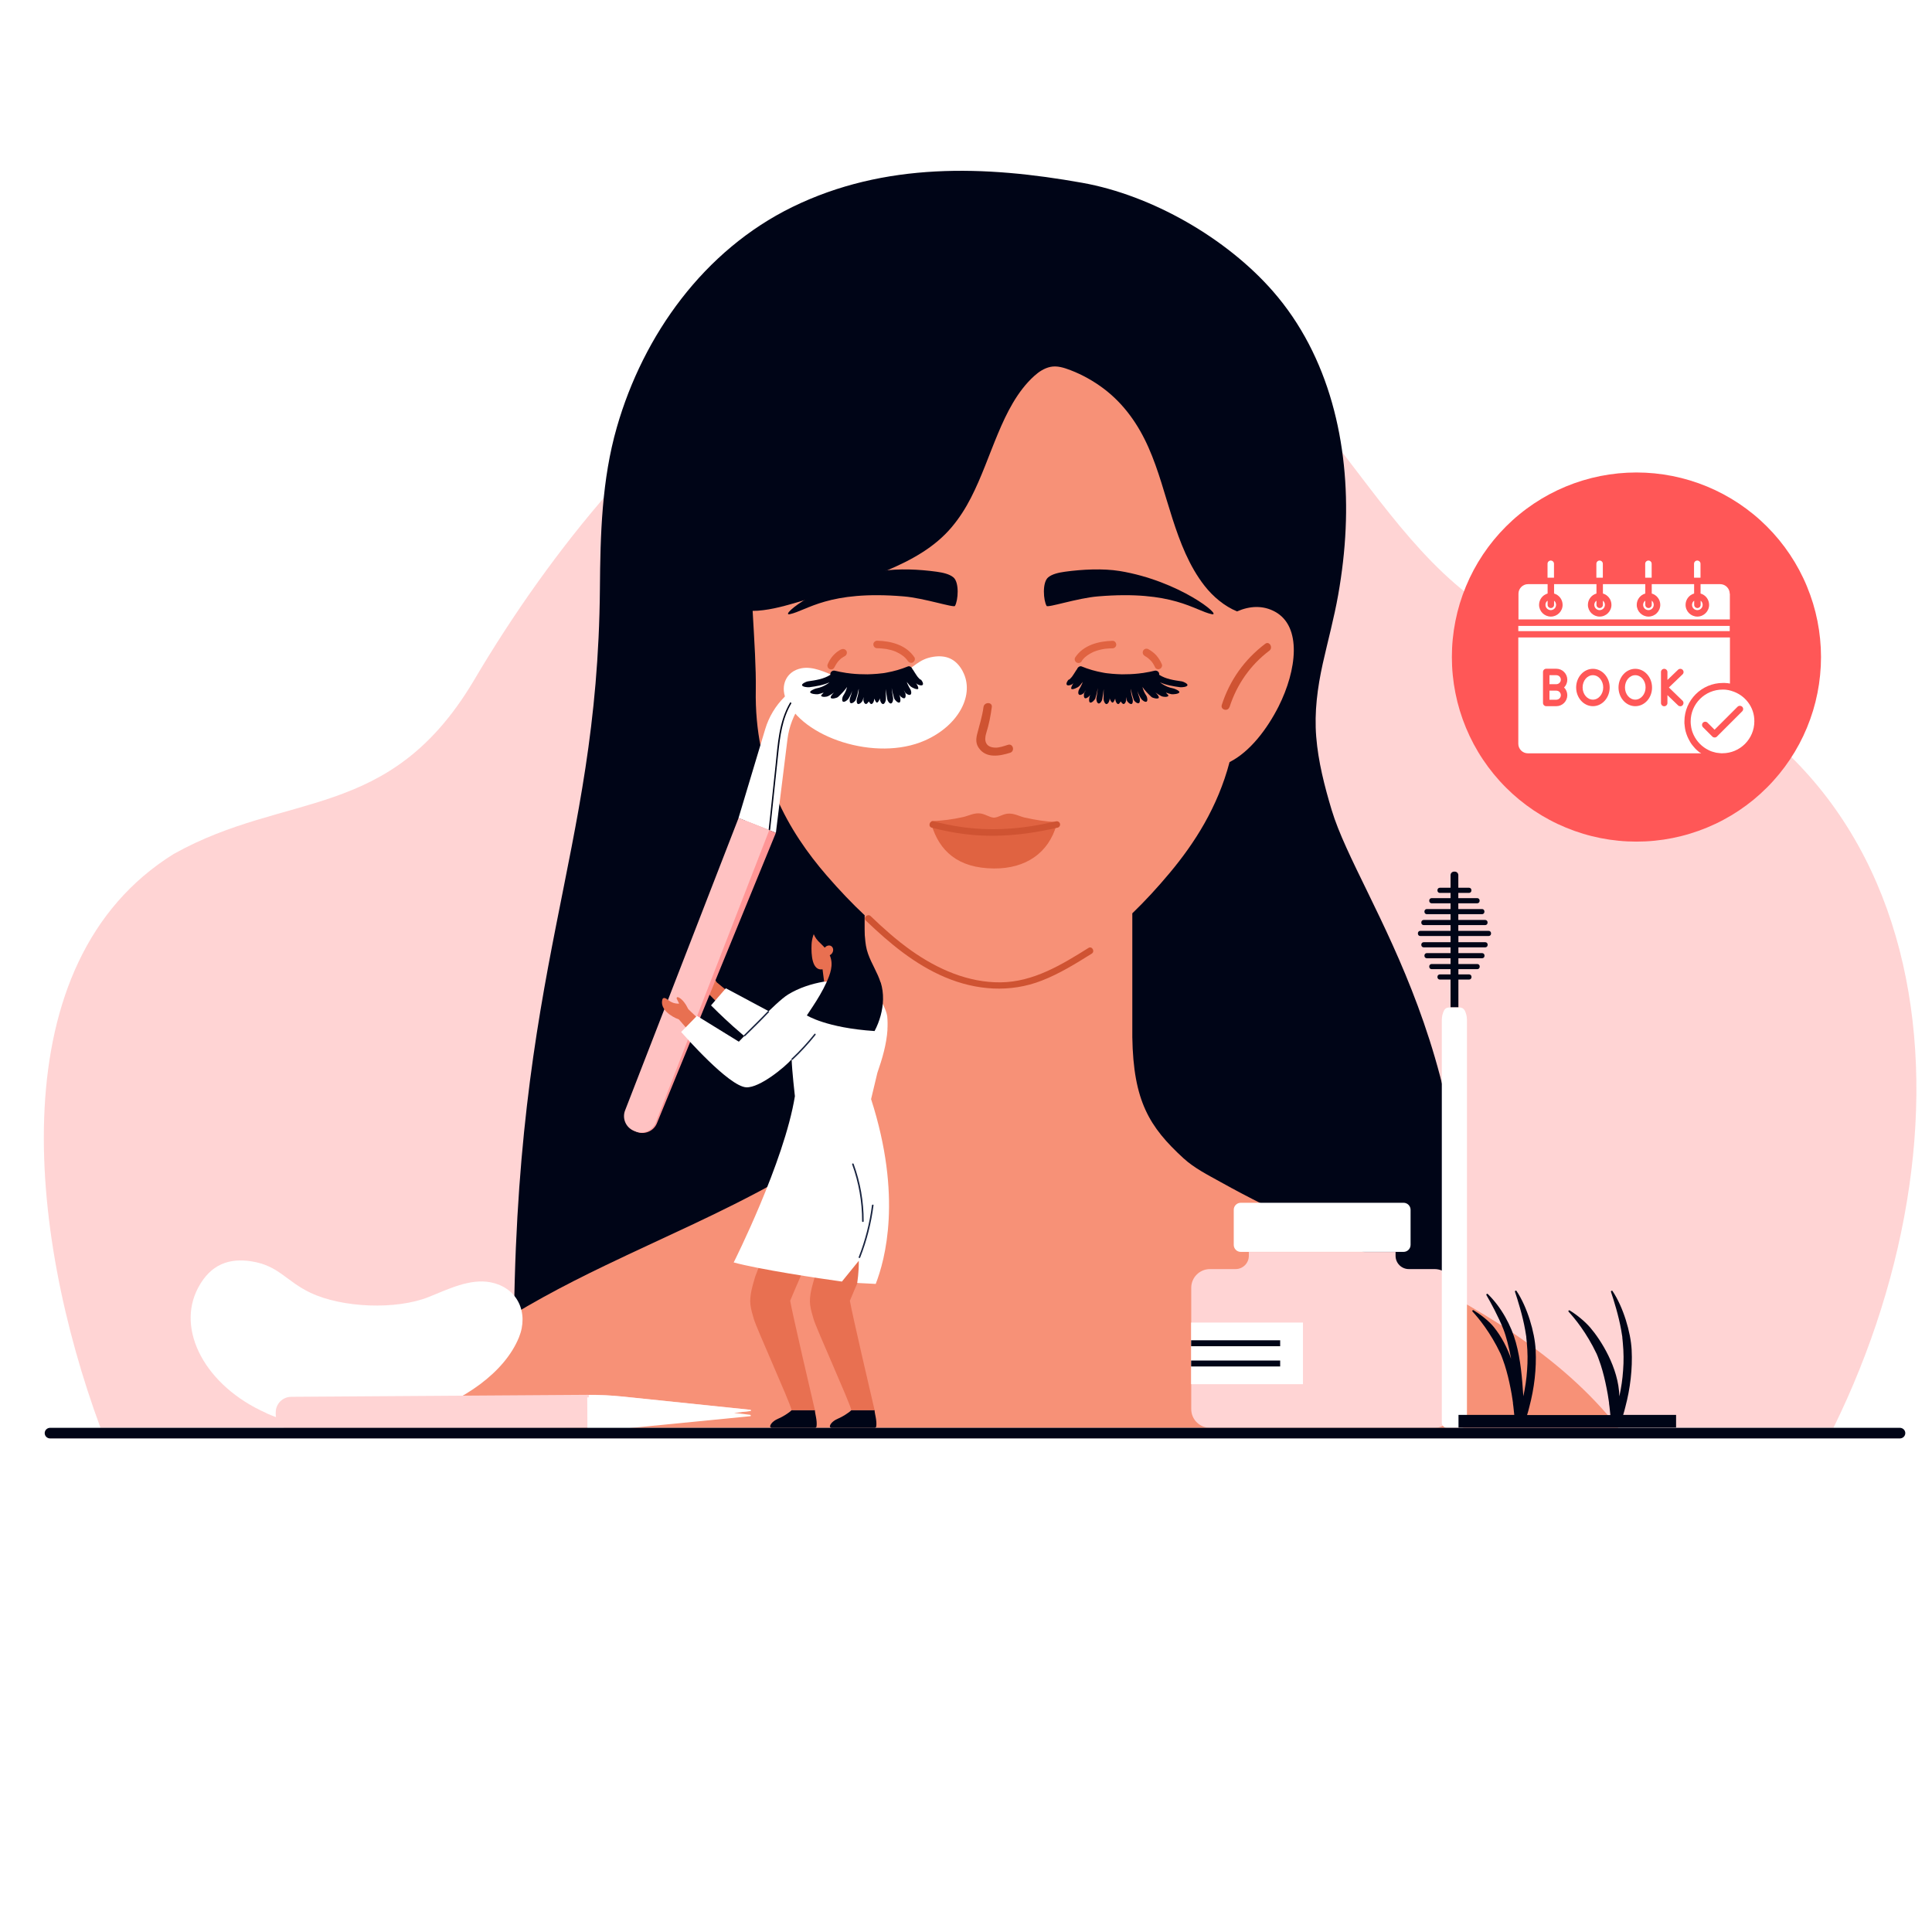
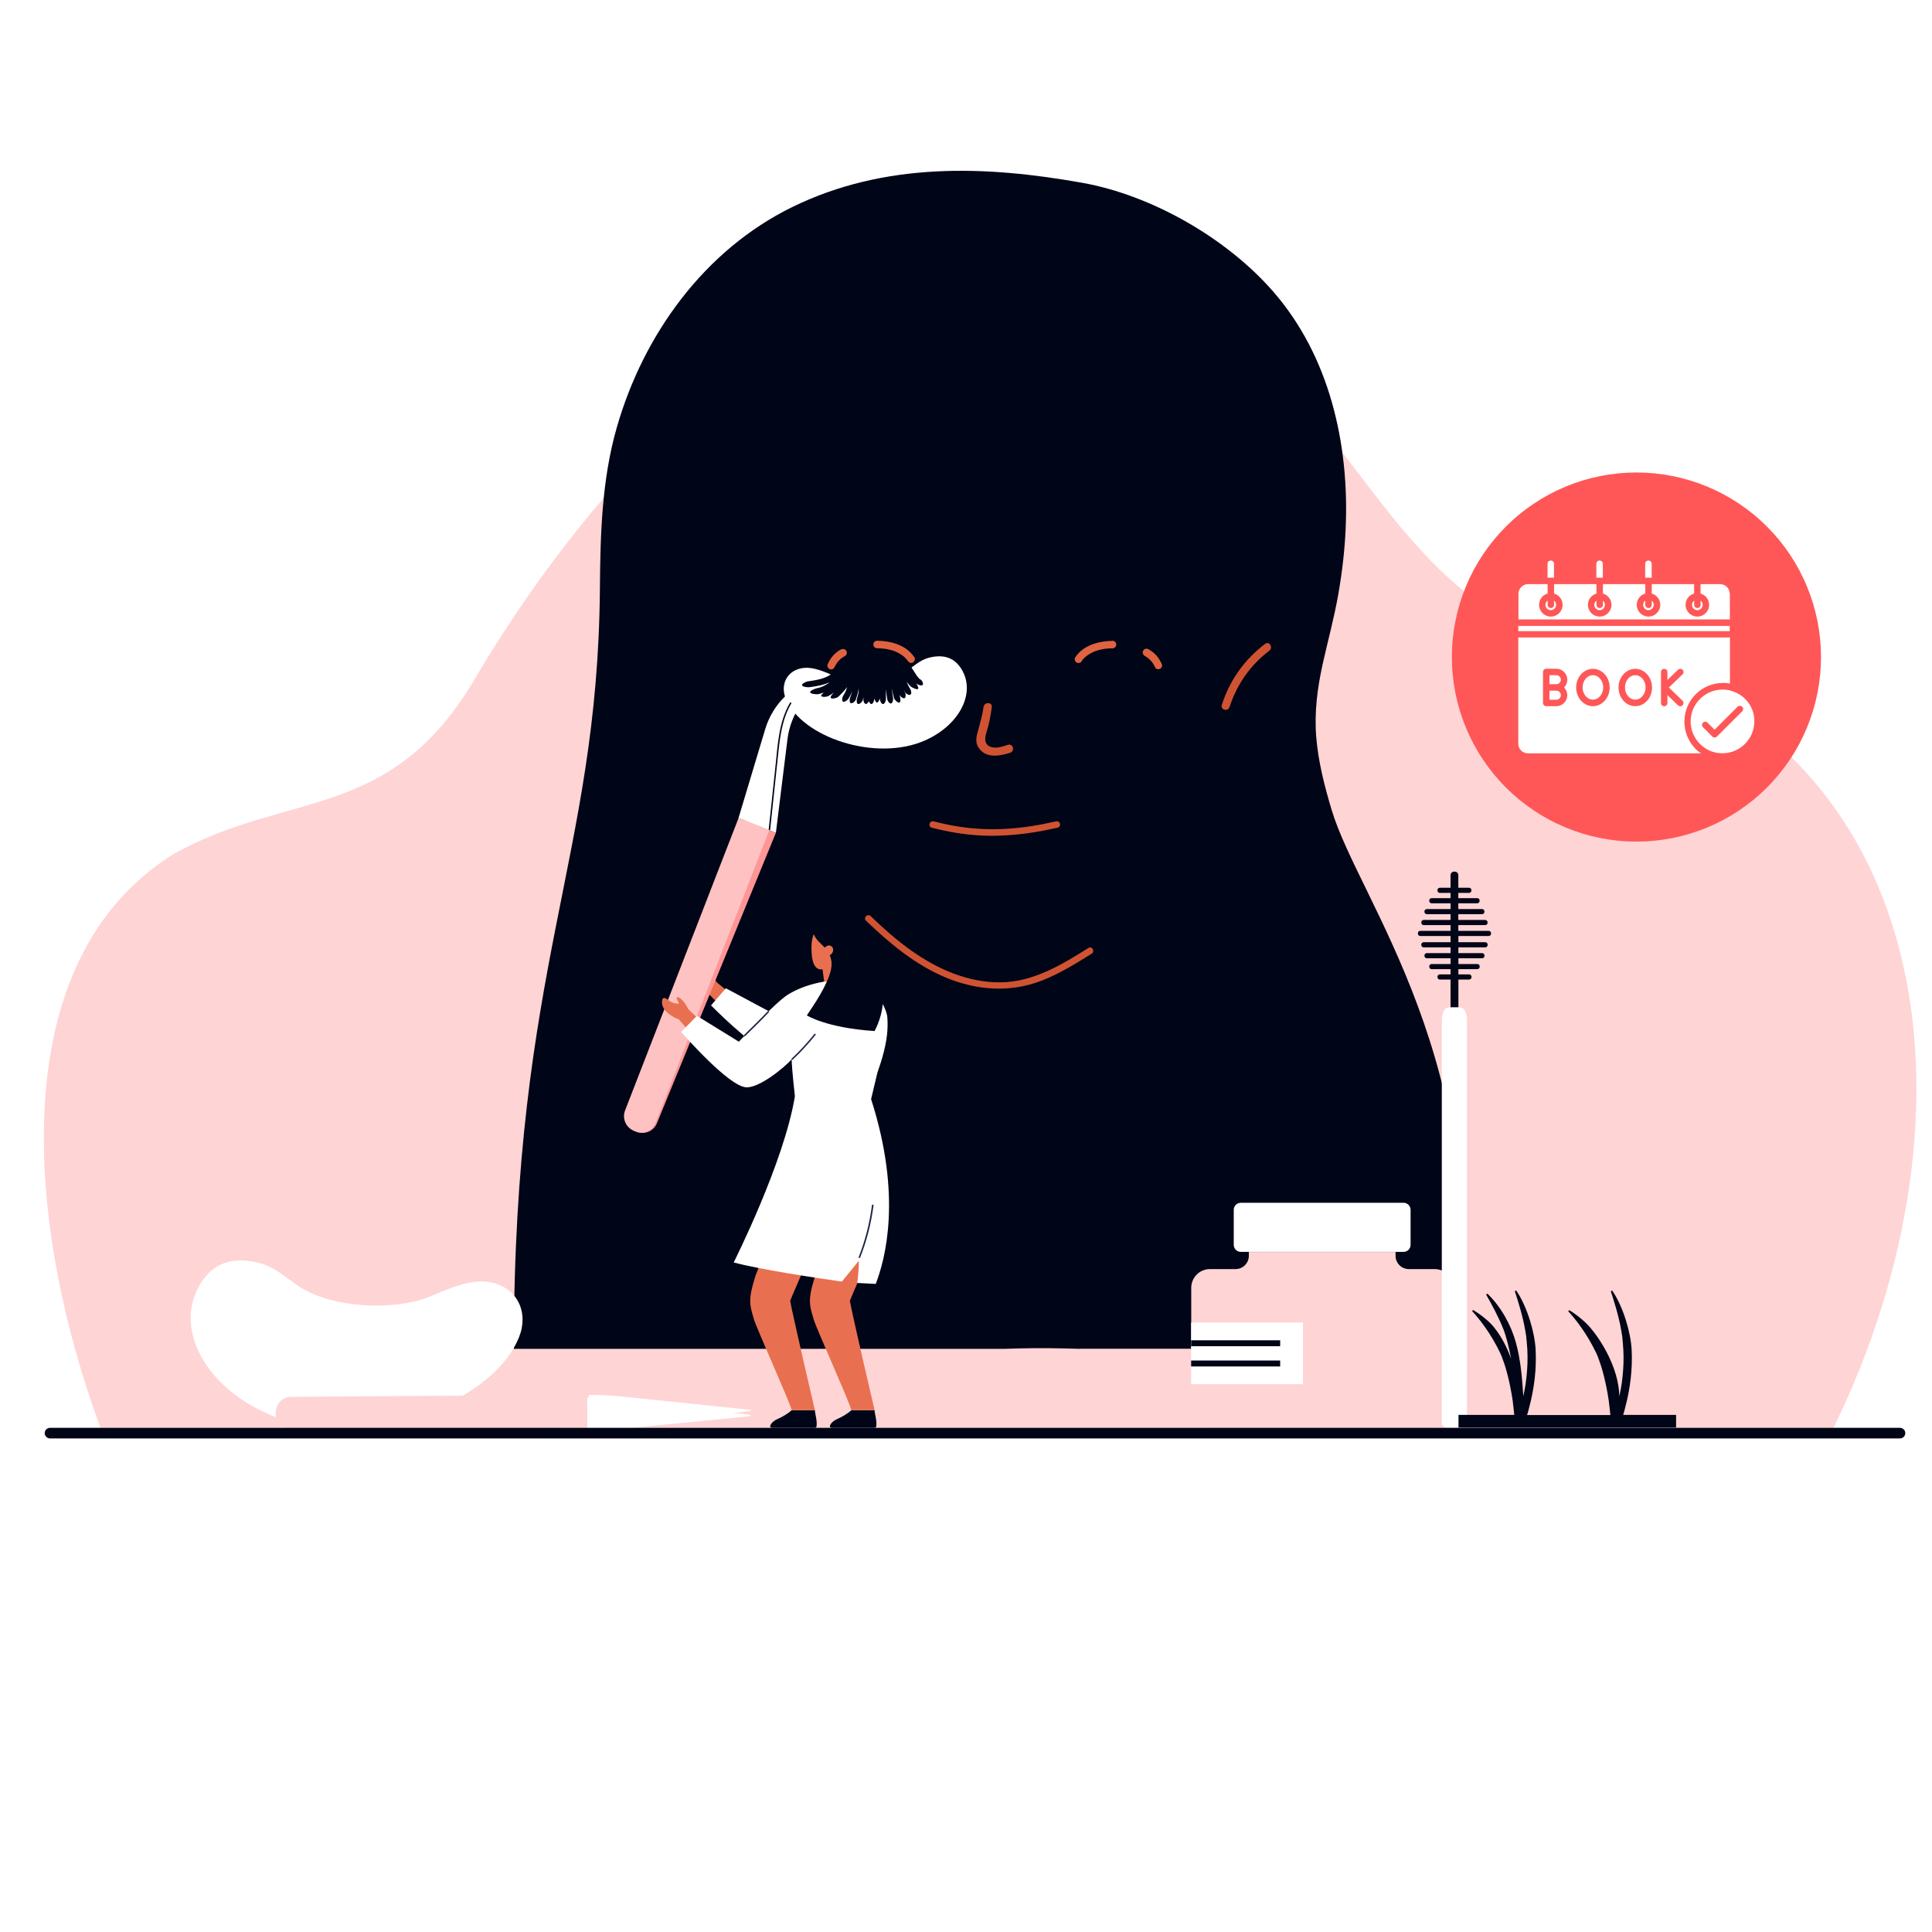
<svg xmlns="http://www.w3.org/2000/svg" width="500" zoomAndPan="magnify" viewBox="0 0 375 375" height="500" preserveAspectRatio="xMidYMid meet" version="1.2">
  <defs>
    <clipPath id="dc5d4243a3">
      <path d="M 281.809 91.707 L 353.809 91.707 L 353.809 163.707 L 281.809 163.707 Z M 281.809 91.707 " />
    </clipPath>
  </defs>
  <g id="2c236ad285">
    <rect x="0" width="375" y="0" height="375" style="fill:#ffffff;fill-opacity:1;stroke:none;" />
    <rect x="0" width="375" y="0" height="375" style="fill:#ffffff;fill-opacity:1;stroke:none;" />
    <path style=" stroke:none;fill-rule:nonzero;fill:#ffd4d4;fill-opacity:1;" d="M 19.504 277.137 L 355.871 277.137 C 385.301 217.312 377.996 140.402 303.691 124.348 C 270.098 117.098 260.883 74.195 231.082 60.918 C 176.09 29.211 122.184 80.75 91.824 132.34 C 75.492 159.559 55.738 153.461 33.734 165.742 C -0.117 186.793 5.457 239.113 19.504 277.137 Z M 19.504 277.137 " />
    <path style=" stroke:none;fill-rule:nonzero;fill:#000517;fill-opacity:1;" d="M 209.582 261.809 C 208.5 261.773 207.398 261.738 206.312 261.723 C 202.52 261.637 198.723 261.672 194.93 261.809 L 99.734 261.809 C 99.703 187.184 116 166.809 116.441 114.305 C 116.523 103.734 116.797 93.133 119.727 82.938 C 124.895 64.934 136.703 48.555 153.777 40.188 C 171.754 31.398 191.285 32.125 210.059 35.48 C 223.609 37.902 238.098 46.25 247.09 56.551 C 258.086 69.133 261.934 86.258 261.188 102.633 C 261 106.918 260.492 111.203 259.746 115.438 C 258.949 119.945 257.746 124.348 256.75 128.801 C 255.715 133.492 255.09 138.203 255.477 143.012 C 255.867 147.855 257.086 152.582 258.477 157.223 C 263.848 175.059 289.531 205.984 282.973 261.789 L 209.551 261.789 Z M 209.582 261.809 " />
-     <path style=" stroke:none;fill-rule:nonzero;fill:#f79177;fill-opacity:1;" d="M 270.113 245.617 C 259.051 240.297 247.754 235.473 237.027 229.492 C 234.504 228.086 231.812 226.75 229.676 224.785 C 223.102 218.738 219.984 213.742 219.781 201.309 L 219.781 177.277 C 222.172 174.973 224.609 172.348 227.082 169.383 C 231.863 163.656 236.352 156.68 238.656 147.922 C 242.652 145.91 245.973 141.453 248.16 137.152 C 251.734 130.055 252.715 121.621 247.5 118.742 C 245.16 117.453 242.586 117.59 240.113 118.672 C 237.621 117.656 235.418 115.762 233.809 113.711 C 230.812 109.883 229.051 105.242 227.574 100.668 C 226.086 96.062 224.898 91.32 222.934 86.883 C 220.969 82.41 218.156 78.398 214.227 75.434 C 212.262 73.961 210.109 72.742 207.805 71.859 C 206.566 71.387 205.211 70.93 203.875 71.215 C 202.688 71.469 201.656 72.148 200.758 72.961 C 197.453 75.941 195.387 80.141 193.691 84.191 C 191.949 88.34 190.508 92.641 188.441 96.656 C 187.406 98.672 186.188 100.586 184.715 102.328 C 183.105 104.242 181.156 105.852 179.055 107.191 C 176.836 108.613 174.465 109.746 172.043 110.766 C 169.383 111.898 166.688 112.949 163.977 113.93 C 161.215 114.93 158.422 115.828 155.59 116.656 C 152.797 117.473 149.969 118.336 147.055 118.539 C 146.73 118.555 146.41 118.57 146.086 118.57 C 146.426 124.516 146.766 129.801 146.699 133.867 C 146.391 150.039 153.102 161.422 160.453 169.926 C 162.961 172.82 165.418 175.395 167.824 177.648 L 167.824 201.477 C 167.586 213.773 164.469 218.77 157.93 224.785 C 155.793 226.75 153.102 228.086 150.578 229.492 C 139.852 235.473 128.535 240.297 117.492 245.617 C 101.312 253.391 84.777 262.891 73.543 277.137 L 314.094 277.137 C 302.863 262.875 286.312 253.391 270.148 245.617 Z M 270.113 245.617 " />
    <path style=" stroke:none;fill-rule:nonzero;fill:#cf5332;fill-opacity:1;" d="M 190.898 137.219 C 190.66 139.082 190.086 140.777 189.645 142.57 C 189.422 143.504 189.406 144.352 189.984 145.18 C 191.406 147.246 194.031 146.754 196.062 146.113 C 197.047 145.805 196.641 144.25 195.641 144.57 C 194.828 144.824 193.93 145.164 193.082 145.113 C 191.27 145.012 190.965 143.742 191.441 142.25 C 191.965 140.605 192.285 138.93 192.508 137.238 C 192.641 136.219 191.031 136.219 190.898 137.238 Z M 190.898 137.219 " />
-     <path style=" stroke:none;fill-rule:nonzero;fill:#000517;fill-opacity:1;" d="M 203.145 117.605 C 202.535 116.574 202.246 113.035 203.469 112.051 C 204.215 111.441 205.398 111.152 206.719 110.969 C 210.043 110.512 214.074 110.309 217.324 110.832 C 228.949 112.746 237.383 119.656 235.215 119.215 C 231.863 118.52 227.695 114.523 213.074 115.762 C 209.074 116.098 203.383 118.012 203.129 117.605 Z M 203.145 117.605 " />
    <path style=" stroke:none;fill-rule:nonzero;fill:#000517;fill-opacity:1;" d="M 185.359 117.605 C 185.969 116.574 186.254 113.035 185.035 112.051 C 184.289 111.441 183.105 111.152 181.781 110.969 C 178.461 110.512 174.43 110.309 171.176 110.832 C 159.555 112.746 151.117 119.656 153.289 119.215 C 156.641 118.52 160.809 114.523 175.43 115.762 C 179.43 116.098 185.121 118.012 185.375 117.605 Z M 185.359 117.605 " />
    <path style=" stroke:none;fill-rule:nonzero;fill:#cf5332;fill-opacity:1;" d="M 238.656 137.238 C 240.062 132.852 242.703 129.074 246.379 126.297 C 247.16 125.703 246.379 124.363 245.582 124.957 C 241.57 127.988 238.688 132.02 237.148 136.828 C 236.844 137.777 238.332 138.184 238.637 137.238 Z M 238.656 137.238 " />
-     <path style=" stroke:none;fill-rule:nonzero;fill:#e06341;fill-opacity:1;" d="M 198.977 158.711 C 197.93 158.477 196.98 157.898 195.844 157.918 C 194.711 157.918 193.879 158.66 192.914 158.711 C 191.965 158.645 191.133 157.898 190 157.867 C 188.863 157.832 187.898 158.391 186.848 158.609 C 184.934 159.035 182.801 159.324 180.836 159.375 L 180.766 159.934 C 182.293 165.184 185.934 168.52 192.914 168.57 C 199.164 168.621 203.52 165.504 205.059 160.152 L 204.977 159.559 C 202.992 159.477 200.875 159.137 198.961 158.695 Z M 198.977 158.711 " />
    <path style=" stroke:none;fill-rule:nonzero;fill:#cf5332;fill-opacity:1;" d="M 180.867 160.66 C 183.883 161.438 186.949 161.965 190.051 162.152 C 193.203 162.336 196.371 162.152 199.488 161.727 C 201.434 161.457 203.367 161.082 205.297 160.645 C 205.637 160.559 205.84 160.188 205.738 159.863 C 205.637 159.527 205.281 159.34 204.957 159.426 C 201.738 160.168 198.488 160.711 195.184 160.879 C 192.219 161.051 189.219 160.914 186.289 160.473 C 184.578 160.219 182.883 159.848 181.207 159.426 C 180.41 159.219 180.07 160.457 180.867 160.66 Z M 180.867 160.66 " />
    <path style=" stroke:none;fill-rule:nonzero;fill:#ffffff;fill-opacity:1;" d="M 186.867 130.293 C 185.512 127.77 183.512 127.125 181.172 127.48 C 178.227 127.938 177.43 129.613 174.836 130.836 C 171.449 132.441 165.656 132.699 162.148 131.273 C 160.133 130.461 157.762 129.277 155.539 129.715 C 152.625 130.293 151.457 133.004 152.508 135.594 C 155.559 143.098 169.992 147.941 179.531 143.723 C 186.121 140.809 189.27 134.766 186.848 130.277 Z M 186.867 130.293 " />
    <path style=" stroke:none;fill-rule:nonzero;fill:#e06341;fill-opacity:1;" d="M 177.48 127.582 C 175.902 125.195 172.957 124.414 170.246 124.363 C 169.855 124.363 169.5 124.703 169.516 125.094 C 169.535 125.5 169.84 125.82 170.246 125.82 C 170.566 125.82 170.891 125.84 171.211 125.871 C 171.566 125.906 171.738 125.922 172.059 125.973 C 172.684 126.094 173.312 126.246 173.887 126.5 C 173.77 126.449 173.973 126.531 173.988 126.551 C 174.039 126.582 174.109 126.602 174.16 126.633 C 174.277 126.684 174.398 126.754 174.516 126.82 C 174.77 126.957 175.023 127.125 175.242 127.293 C 175.16 127.227 175.262 127.312 175.293 127.328 C 175.344 127.379 175.395 127.414 175.465 127.465 C 175.566 127.547 175.648 127.648 175.75 127.734 C 175.852 127.836 175.938 127.938 176.039 128.059 C 176.141 128.176 176.008 127.988 176.09 128.125 C 176.125 128.176 176.176 128.242 176.211 128.293 C 176.43 128.617 176.871 128.785 177.207 128.566 C 177.531 128.363 177.699 127.902 177.48 127.566 Z M 177.48 127.582 " />
    <path style=" stroke:none;fill-rule:nonzero;fill:#e06341;fill-opacity:1;" d="M 163.25 126.043 C 162.672 126.348 162.148 126.754 161.723 127.227 C 161.25 127.75 160.895 128.344 160.625 129.004 C 160.555 129.176 160.625 129.43 160.691 129.562 C 160.777 129.715 160.961 129.867 161.133 129.902 C 161.316 129.953 161.539 129.938 161.691 129.836 C 161.859 129.715 161.945 129.582 162.031 129.395 C 161.926 129.633 162.031 129.395 162.062 129.344 C 162.098 129.277 162.133 129.207 162.164 129.156 C 162.234 129.039 162.301 128.902 162.387 128.785 C 162.453 128.668 162.539 128.566 162.621 128.445 C 162.672 128.379 162.504 128.582 162.59 128.496 C 162.605 128.465 162.641 128.43 162.656 128.414 C 162.707 128.363 162.742 128.312 162.793 128.262 C 162.875 128.16 162.977 128.074 163.078 127.973 C 163.129 127.922 163.18 127.871 163.23 127.836 C 163.281 127.801 163.332 127.719 163.402 127.699 C 163.367 127.699 163.266 127.801 163.367 127.734 C 163.402 127.719 163.418 127.699 163.453 127.684 C 163.52 127.633 163.59 127.598 163.641 127.547 C 163.758 127.465 163.875 127.395 164.012 127.328 C 164.352 127.141 164.484 126.652 164.281 126.328 C 164.062 125.992 163.641 125.871 163.281 126.059 Z M 163.25 126.043 " />
    <path style=" stroke:none;fill-rule:nonzero;fill:#e06341;fill-opacity:1;" d="M 209.957 128.312 C 209.988 128.262 210.043 128.191 210.074 128.141 C 210.211 127.953 209.988 128.242 210.125 128.074 C 210.211 127.973 210.297 127.871 210.379 127.785 C 210.465 127.684 210.566 127.598 210.668 127.516 C 210.719 127.465 210.77 127.414 210.836 127.379 C 210.836 127.379 211.008 127.242 210.922 127.312 C 211.141 127.141 211.379 126.988 211.617 126.855 C 211.734 126.785 211.855 126.719 211.973 126.668 C 212.039 126.633 212.109 126.602 212.176 126.566 C 212.176 126.566 212.379 126.48 212.277 126.516 C 212.871 126.277 213.48 126.109 214.105 125.992 C 214.43 125.941 214.582 125.906 214.922 125.891 C 215.258 125.855 215.598 125.84 215.938 125.84 C 216.328 125.84 216.684 125.5 216.664 125.109 C 216.648 124.719 216.344 124.363 215.938 124.383 C 213.227 124.449 210.277 125.211 208.703 127.598 C 208.48 127.922 208.637 128.43 208.973 128.598 C 209.348 128.785 209.754 128.684 209.973 128.328 Z M 209.957 128.312 " />
    <path style=" stroke:none;fill-rule:nonzero;fill:#e06341;fill-opacity:1;" d="M 222.172 127.312 C 222.289 127.379 222.426 127.445 222.543 127.531 C 222.613 127.566 222.664 127.617 222.715 127.648 C 222.766 127.684 222.949 127.836 222.766 127.684 C 222.969 127.871 223.188 128.039 223.375 128.242 C 223.426 128.293 223.477 128.344 223.508 128.395 C 223.527 128.414 223.543 128.445 223.578 128.465 C 223.66 128.566 223.578 128.445 223.543 128.414 C 223.594 128.445 223.629 128.531 223.66 128.582 C 223.695 128.633 223.746 128.699 223.781 128.75 C 223.863 128.871 223.934 128.988 224 129.125 C 224.035 129.176 224.07 129.242 224.086 129.293 C 224.121 129.344 224.223 129.598 224.121 129.359 C 224.203 129.547 224.273 129.699 224.457 129.801 C 224.609 129.887 224.848 129.938 225.016 129.867 C 225.188 129.816 225.371 129.699 225.457 129.531 C 225.543 129.359 225.609 129.141 225.527 128.973 C 225.254 128.312 224.898 127.734 224.426 127.191 C 223.984 126.719 223.457 126.312 222.898 126.008 C 222.562 125.82 222.086 125.906 221.898 126.277 C 221.715 126.617 221.797 127.09 222.172 127.277 Z M 222.172 127.312 " />
    <path style=" stroke:none;fill-rule:nonzero;fill:#000517;fill-opacity:1;" d="M 221.746 130.633 C 221.73 130.633 221.695 130.633 221.68 130.633 C 221.715 130.633 221.816 130.613 221.746 130.633 Z M 221.746 130.633 " />
    <path style=" stroke:none;fill-rule:nonzero;fill:#000517;fill-opacity:1;" d="M 207.566 131.883 C 207.719 131.75 207.855 131.598 207.992 131.445 C 208.023 131.41 208.059 131.359 208.094 131.324 C 208.094 131.324 208.094 131.309 208.109 131.293 C 208.094 131.309 208.074 131.344 208.109 131.293 C 208.109 131.293 208.109 131.273 208.125 131.273 C 208.125 131.273 208.125 131.273 208.109 131.293 C 208.176 131.207 208.227 131.121 208.277 131.055 C 208.516 130.715 208.719 130.359 208.941 130.02 C 208.973 129.969 209.008 129.938 209.059 129.887 C 209.059 129.887 209.059 129.887 209.059 129.867 C 209.176 129.531 209.582 129.207 209.957 129.359 C 211.277 129.902 212.648 130.293 214.055 130.547 C 214.207 130.582 214.379 130.598 214.531 130.633 C 214.613 130.633 214.684 130.648 214.77 130.664 C 214.801 130.664 214.852 130.664 214.887 130.684 C 214.887 130.684 214.922 130.684 214.938 130.684 C 215.258 130.715 215.562 130.75 215.887 130.785 C 216.512 130.836 217.141 130.867 217.766 130.887 C 218.852 130.887 219.918 130.852 220.984 130.734 C 221.207 130.715 221.426 130.684 221.645 130.648 C 221.68 130.648 221.766 130.648 221.797 130.633 C 221.898 130.633 222 130.598 222.102 130.582 C 222.441 130.531 222.766 130.48 223.102 130.41 C 223.426 130.344 223.762 130.277 224.086 130.191 C 224.457 130.09 224.898 130.309 224.984 130.699 C 225 130.785 225 130.867 224.984 130.969 C 226.289 131.816 227.879 132.035 229.406 132.258 C 229.711 132.309 230.574 132.715 230.488 133.004 C 230.406 133.34 229.406 133.426 229.082 133.391 C 227.746 133.207 226.371 133.004 225.137 132.426 C 225.137 132.426 225.152 132.441 225.168 132.441 C 225.254 132.512 225.238 132.492 225.32 132.562 C 225.406 132.629 225.492 132.68 225.578 132.75 C 226.254 133.188 226.898 133.461 227.711 133.613 C 228.016 133.68 229 134.086 228.914 134.375 C 228.828 134.695 227.711 134.797 227.391 134.746 C 227.016 134.68 226.66 134.559 226.305 134.426 C 226.371 134.594 226.879 134.934 226.777 135.07 C 226.594 135.355 225.762 135.273 225.457 135.137 C 225.016 134.918 224.609 134.66 224.223 134.375 C 224.254 134.391 224.273 134.426 224.305 134.441 C 224.527 134.645 225.102 135.273 224.883 135.492 C 224.645 135.711 223.73 135.492 223.492 135.273 C 222.848 134.68 222.238 134.051 221.746 133.34 C 221.781 133.441 221.816 133.543 221.832 133.629 C 221.883 133.766 221.918 133.898 221.969 134.02 C 221.969 134.02 222.035 134.172 222.02 134.152 C 222.035 134.203 222.07 134.254 222.086 134.305 C 222.203 134.559 222.355 134.816 222.512 135.051 C 222.68 135.305 222.816 136.051 222.543 136.188 C 222.254 136.34 221.68 135.914 221.512 135.645 C 221.188 135.172 220.953 134.645 220.766 134.102 C 220.867 134.578 221.02 135.051 221.188 135.508 C 221.289 135.797 221.289 136.422 221.004 136.492 C 220.68 136.559 220.172 136.137 220.07 135.832 C 219.816 135.137 219.629 134.426 219.496 133.695 C 219.496 133.781 219.496 133.848 219.496 133.934 C 219.512 134.238 219.547 134.441 219.598 134.73 C 219.664 135.035 219.73 135.34 219.832 135.629 C 219.918 135.914 219.918 136.574 219.629 136.645 C 219.309 136.711 218.816 136.254 218.715 135.934 C 218.648 135.73 218.598 135.508 218.547 135.289 C 218.547 135.457 218.562 135.629 218.578 135.797 C 218.613 136.102 218.375 136.66 218.07 136.645 C 217.867 136.645 217.629 136.289 217.527 136.152 C 217.461 136.254 217.242 136.625 217.105 136.645 C 216.816 136.711 216.582 136.27 216.512 135.949 C 216.496 135.832 216.48 135.73 216.461 135.609 C 216.359 135.812 216.172 136.371 215.953 136.371 C 215.684 136.371 215.445 135.781 215.379 135.527 C 215.379 135.594 215.379 135.645 215.379 135.711 C 215.379 136.016 215.09 136.66 214.77 136.66 C 214.461 136.66 214.207 136.051 214.207 135.711 C 214.207 135.051 214.207 134.391 214.227 133.746 C 214.156 134.426 214.055 135.102 213.938 135.762 C 213.887 136.066 213.496 136.625 213.211 136.543 C 212.887 136.441 212.75 135.781 212.82 135.457 C 212.938 134.816 213.023 134.172 213.09 133.543 C 212.973 134.238 212.801 134.918 212.598 135.578 C 212.496 135.863 211.906 136.473 211.598 136.371 C 211.312 136.27 211.379 135.578 211.48 135.254 C 211.531 135.121 211.566 134.984 211.598 134.848 C 211.547 134.918 211.516 135 211.465 135.07 C 211.379 135.188 210.855 135.66 210.566 135.508 C 210.297 135.375 210.379 134.609 210.465 134.477 C 210.566 134.324 210.652 134.172 210.719 134 C 210.719 134 210.719 134 210.719 133.984 C 210.633 134.137 210.551 134.273 210.465 134.406 C 210.297 134.66 209.719 135.02 209.449 134.832 C 209.195 134.66 209.297 134.086 209.449 133.816 C 209.582 133.594 209.719 133.391 209.82 133.156 C 209.871 133.035 209.938 132.918 209.988 132.801 C 209.988 132.781 210.008 132.75 210.023 132.73 C 210.039 132.664 210.074 132.613 210.09 132.547 C 210.125 132.477 210.145 132.391 210.16 132.324 C 210.125 132.375 210.09 132.441 210.059 132.496 C 210.023 132.547 209.988 132.578 209.938 132.629 C 209.785 132.852 209.602 133.055 209.414 133.238 C 209.195 133.441 208.176 133.934 207.957 133.715 C 207.805 133.543 208.109 132.953 208.379 132.578 C 208.328 132.629 208.277 132.68 208.227 132.73 C 208.008 132.934 207.281 133.172 207.078 132.934 C 206.871 132.715 207.18 132.137 207.414 131.918 Z M 207.566 131.883 " />
    <path style=" stroke:none;fill-rule:nonzero;fill:#e87051;fill-opacity:1;" d="M 141.785 192.875 C 141.227 192.367 139.668 191.148 139.109 190.656 C 138.957 190.383 138.785 190.129 138.617 189.875 C 138.363 189.52 138.09 189.199 137.754 188.93 C 137.582 188.793 137.398 188.676 137.211 188.574 C 137.074 188.504 136.855 188.402 136.754 188.574 C 136.652 188.727 136.82 188.93 136.887 189.062 C 137.023 189.285 137.141 189.504 137.277 189.723 C 135.348 189.895 134.891 188.625 134.23 188.828 C 134.129 188.859 134.043 188.945 134.008 189.047 C 133.5 191.047 136.008 192.383 137.43 192.789 C 137.617 192.977 139.176 194.551 139.77 195.16 L 141.785 192.891 Z M 141.785 192.875 " />
    <path style=" stroke:none;fill-rule:nonzero;fill:#ffffff;fill-opacity:1;" d="M 149.254 196.297 L 140.887 191.824 L 138.008 195.145 C 138.582 195.719 145.156 202.359 149.254 204.461 Z M 149.254 196.297 " />
    <path style=" stroke:none;fill-rule:nonzero;fill:#ffffff;fill-opacity:1;" d="M 150.594 161.676 L 152.848 143.469 C 153.152 141.031 154.051 138.711 155.457 136.711 L 158.453 132.477 C 158.539 132.359 158.523 132.188 158.422 132.086 C 158.301 131.984 158.133 131.969 158.016 132.086 L 154.051 135.863 C 152.254 137.574 150.934 139.711 150.172 142.062 L 144.664 159.219 L 150.594 161.66 Z M 150.594 161.676 " />
    <path style=" stroke:none;fill-rule:nonzero;fill:#ff9696;fill-opacity:1;" d="M 123.555 219.684 L 123.215 219.551 C 121.676 218.906 120.93 217.145 121.574 215.586 L 144.664 159.219 L 150.594 161.66 L 127.504 218.027 C 126.875 219.566 125.098 220.312 123.555 219.684 Z M 123.555 219.684 " />
    <path style=" stroke:none;fill-rule:nonzero;fill:#ffffff;fill-opacity:1;" d="M 149.324 161.102 L 151.238 142.859 C 151.492 140.422 152.355 138.082 153.727 136.066 L 156.641 131.781 C 156.727 131.664 156.711 131.496 156.59 131.395 C 156.473 131.293 156.305 131.293 156.184 131.395 L 152.289 135.254 C 150.527 137 149.238 139.148 148.527 141.523 L 143.344 158.781 L 149.305 161.117 Z M 149.324 161.102 " />
    <path style=" stroke:none;fill-rule:nonzero;fill:#ffc2c2;fill-opacity:1;" d="M 123.387 219.617 L 123.047 219.48 C 121.488 218.871 120.727 217.109 121.32 215.555 L 143.359 158.762 L 149.324 161.102 L 127.281 217.891 C 126.672 219.449 124.93 220.227 123.371 219.617 Z M 123.387 219.617 " />
    <path style=" stroke:none;fill-rule:nonzero;fill:#e87051;fill-opacity:1;" d="M 136.109 198.242 C 135.582 197.719 134.094 196.398 133.586 195.855 C 133.449 195.586 133.297 195.312 133.145 195.043 C 132.926 194.688 132.652 194.332 132.348 194.043 C 132.195 193.891 132.008 193.754 131.824 193.652 C 131.703 193.586 131.484 193.469 131.367 193.621 C 131.266 193.773 131.418 193.977 131.484 194.109 C 131.602 194.332 131.723 194.566 131.824 194.805 C 129.891 194.855 129.504 193.57 128.824 193.723 C 128.723 193.738 128.621 193.824 128.586 193.926 C 127.961 195.891 130.383 197.379 131.773 197.871 C 131.941 198.074 133.398 199.75 133.957 200.395 Z M 136.109 198.242 " />
    <path style=" stroke:none;fill-rule:nonzero;fill:#000517;fill-opacity:1;" d="M 161.387 277.137 C 161.184 277.137 161.031 276.949 161.082 276.762 C 161.25 276.137 162.062 275.594 162.691 275.34 C 163.367 275.07 164.707 274.273 165.25 273.715 L 169.754 273.715 C 169.754 274.359 170.246 275.715 170.078 276.883 C 170.059 277.035 169.926 277.137 169.773 277.137 Z M 161.387 277.137 " />
    <path style=" stroke:none;fill-rule:nonzero;fill:#e87051;fill-opacity:1;" d="M 158.199 247.715 C 158.336 247.277 159.859 243.449 159.996 243.008 L 168.957 243.465 C 167.941 245.465 165.809 250.41 164.961 252.477 C 165.332 254.746 169.383 272.156 169.754 273.699 L 165.25 273.699 C 164.859 272.039 158.453 257.895 157.914 256.031 C 157.66 255.133 157.371 254.238 157.25 253.305 C 157.133 252.375 157.25 251.426 157.438 250.512 C 157.641 249.562 157.93 248.629 158.199 247.699 Z M 158.199 247.715 " />
    <path style=" stroke:none;fill-rule:nonzero;fill:#000517;fill-opacity:1;" d="M 149.797 277.137 C 149.594 277.137 149.441 276.949 149.492 276.762 C 149.664 276.137 150.477 275.594 151.102 275.34 C 151.781 275.07 153.117 274.273 153.66 273.715 L 158.168 273.715 C 158.168 274.359 158.656 275.715 158.488 276.883 C 158.473 277.035 158.336 277.137 158.184 277.137 Z M 149.797 277.137 " />
    <path style=" stroke:none;fill-rule:nonzero;fill:#e87051;fill-opacity:1;" d="M 146.613 247.715 C 146.75 247.277 148.273 243.449 148.41 243.008 L 157.371 243.465 C 156.355 245.465 154.219 250.41 153.371 252.477 C 153.746 254.746 157.793 272.156 158.168 273.699 L 153.66 273.699 C 153.27 272.039 146.867 257.895 146.324 256.031 C 146.07 255.133 145.781 254.238 145.664 253.305 C 145.547 252.375 145.664 251.426 145.852 250.512 C 146.055 249.562 146.34 248.629 146.613 247.699 Z M 146.613 247.715 " />
    <path style=" stroke:none;fill-rule:nonzero;fill:#e87051;fill-opacity:1;" d="M 163.52 185.777 L 163.469 183.086 C 163.367 182.492 163.266 181.883 163.113 181.289 C 162.977 180.715 162.773 180.156 162.469 179.648 C 162.199 179.207 161.793 178.801 161.266 178.73 C 160.996 178.629 160.691 178.547 160.402 178.578 C 160.133 178.598 159.879 178.715 159.656 178.867 C 159.199 179.188 158.828 179.664 158.539 180.137 C 157.93 181.102 157.574 182.203 157.523 183.34 C 157.438 185.305 157.609 188.473 159.656 188.148 L 160.098 191.586 C 162.539 192.754 165.078 191.18 165.078 191.18 L 163.535 185.762 Z M 163.52 185.777 " />
    <path style=" stroke:none;fill-rule:nonzero;fill:#ffffff;fill-opacity:1;" d="M 172.246 199.852 C 172.297 198.988 172.297 198.141 172.211 197.277 C 172.145 196.531 170.754 191.352 164.859 190.535 L 159.93 190.535 C 157.488 190.961 155.082 191.738 152.949 193.043 C 150.609 194.484 144.273 201.324 143.41 202.191 L 135.277 197.176 L 132.211 200.309 C 132.855 201.02 141.496 210.895 144.852 211.047 C 147.461 211.168 152.371 207.102 153.66 205.609 C 153.711 207.727 154.289 212.773 154.289 212.773 C 152.219 225.578 142.41 245.039 142.41 245.039 C 147.324 246.379 158.828 248.121 163.418 248.75 L 166.688 244.719 C 166.738 246.836 166.383 249.02 166.383 249.02 L 169.977 249.207 C 171.789 244.531 175.176 232.285 169.078 213.336 L 170.297 208.234 C 171.246 205.508 172.074 202.715 172.262 199.836 Z M 172.246 199.852 " />
    <path style=" stroke:none;fill-rule:nonzero;fill:#000517;fill-opacity:1;" d="M 170.922 190.691 C 170.617 189.742 170.195 188.844 169.754 187.961 C 169.297 187.031 168.824 186.098 168.484 185.117 C 168.109 184.086 167.977 183.035 167.891 181.934 C 167.805 180.898 167.688 179.852 167.215 178.918 C 166.809 178.121 166.195 177.43 165.469 176.918 C 164.555 176.277 163.418 175.953 162.301 175.973 C 161.707 175.973 161.113 176.074 160.555 176.277 C 160.555 176.277 158.336 176.75 157.793 178.496 C 157.336 179.969 157.777 181.559 158.809 182.66 C 159.402 183.289 160.062 183.812 160.555 184.523 C 161.047 185.219 161.352 186.016 161.402 186.863 C 161.453 187.742 161.234 188.625 160.93 189.453 C 160.625 190.301 160.215 191.129 159.809 191.926 C 158.98 193.52 157.98 195.043 156.98 196.531 C 156.863 196.719 156.727 196.906 156.609 197.09 C 156.609 197.09 160.387 199.512 169.754 200.125 C 170.754 198.227 171.348 196.094 171.398 193.957 C 171.414 192.84 171.277 191.738 170.941 190.672 Z M 170.922 190.691 " />
    <path style=" stroke:none;fill-rule:nonzero;fill:#e87051;fill-opacity:1;" d="M 160.012 184.035 C 159.691 184.508 159.777 185.117 160.184 185.387 C 160.605 185.66 161.199 185.473 161.52 185 C 161.844 184.523 161.758 183.914 161.352 183.645 C 160.93 183.371 160.336 183.559 160.012 184.035 Z M 160.012 184.035 " />
    <path style=" stroke:none;fill-rule:nonzero;fill:#192440;fill-opacity:1;" d="M 153.863 205.68 C 155.457 204.188 156.93 202.578 158.285 200.887 C 158.402 200.734 158.199 200.531 158.082 200.684 C 156.727 202.375 155.254 203.984 153.66 205.477 C 153.523 205.609 153.727 205.812 153.863 205.68 Z M 153.863 205.68 " />
    <path style=" stroke:none;fill-rule:nonzero;fill:#192440;fill-opacity:1;" d="M 166.961 244.074 C 168.246 240.805 169.109 237.402 169.551 233.945 C 169.566 233.762 169.281 233.762 169.246 233.945 C 168.805 237.383 167.941 240.773 166.672 244.008 C 166.602 244.176 166.891 244.262 166.961 244.09 Z M 166.961 244.074 " />
-     <path style=" stroke:none;fill-rule:nonzero;fill:#192440;fill-opacity:1;" d="M 167.637 237.027 C 167.652 233.254 166.992 229.477 165.688 225.918 C 165.621 225.75 165.332 225.816 165.402 226.004 C 166.688 229.543 167.348 233.285 167.332 237.047 C 167.332 237.23 167.637 237.23 167.637 237.047 Z M 167.637 237.027 " />
    <path style=" stroke:none;fill-rule:nonzero;fill:#192440;fill-opacity:1;" d="M 144.629 201.105 C 146.172 199.582 147.746 198.059 149.238 196.48 C 149.375 196.348 149.152 196.125 149.035 196.277 C 147.543 197.855 145.969 199.359 144.426 200.902 C 144.293 201.039 144.496 201.242 144.629 201.105 Z M 144.629 201.105 " />
    <path style=" stroke:none;fill-rule:nonzero;fill:#000517;fill-opacity:1;" d="M 164.434 130.633 C 164.453 130.633 164.484 130.633 164.504 130.633 C 164.469 130.633 164.367 130.613 164.434 130.633 Z M 164.434 130.633 " />
    <path style=" stroke:none;fill-rule:nonzero;fill:#000517;fill-opacity:1;" d="M 178.598 131.883 C 178.445 131.75 178.309 131.598 178.176 131.445 C 178.141 131.41 178.105 131.359 178.074 131.324 C 178.074 131.324 178.074 131.309 178.055 131.293 C 178.074 131.309 178.09 131.344 178.055 131.293 C 178.055 131.293 178.055 131.273 178.039 131.273 C 178.039 131.273 178.039 131.273 178.055 131.293 C 177.988 131.207 177.938 131.121 177.887 131.055 C 177.648 130.715 177.445 130.359 177.227 130.02 C 177.191 129.969 177.156 129.938 177.105 129.887 C 177.105 129.887 177.105 129.887 177.105 129.867 C 176.988 129.531 176.582 129.207 176.211 129.359 C 174.887 129.902 173.516 130.293 172.109 130.547 C 171.957 130.582 171.789 130.598 171.637 130.633 C 171.551 130.633 171.484 130.648 171.398 130.664 C 171.363 130.664 171.312 130.664 171.277 130.684 C 171.277 130.684 171.246 130.684 171.227 130.684 C 170.906 130.715 170.602 130.75 170.281 130.785 C 169.652 130.836 169.027 130.867 168.398 130.887 C 167.316 130.887 166.246 130.852 165.18 130.734 C 164.961 130.715 164.738 130.684 164.52 130.648 C 164.484 130.648 164.402 130.648 164.367 130.633 C 164.266 130.633 164.164 130.598 164.062 130.582 C 163.723 130.531 163.402 130.48 163.062 130.41 C 162.742 130.344 162.402 130.277 162.082 130.191 C 161.707 130.09 161.266 130.309 161.184 130.699 C 161.164 130.785 161.164 130.867 161.184 130.969 C 159.879 131.816 158.285 132.035 156.762 132.258 C 156.457 132.309 155.59 132.715 155.676 133.004 C 155.762 133.34 156.762 133.426 157.082 133.391 C 158.422 133.207 159.793 133.004 161.031 132.426 C 161.031 132.426 161.012 132.441 160.996 132.441 C 160.91 132.512 160.93 132.492 160.844 132.562 C 160.758 132.629 160.676 132.68 160.59 132.75 C 159.91 133.188 159.27 133.461 158.453 133.613 C 158.148 133.68 157.168 134.086 157.25 134.375 C 157.336 134.695 158.453 134.797 158.777 134.746 C 159.148 134.68 159.504 134.559 159.859 134.426 C 159.793 134.594 159.285 134.934 159.387 135.07 C 159.574 135.355 160.402 135.273 160.707 135.137 C 161.148 134.918 161.555 134.66 161.945 134.375 C 161.91 134.391 161.895 134.426 161.859 134.441 C 161.641 134.645 161.062 135.273 161.285 135.492 C 161.52 135.711 162.438 135.492 162.672 135.273 C 163.316 134.68 163.926 134.051 164.418 133.34 C 164.383 133.441 164.352 133.543 164.332 133.629 C 164.281 133.766 164.25 133.898 164.199 134.02 C 164.199 134.02 164.129 134.172 164.148 134.152 C 164.129 134.203 164.098 134.254 164.078 134.305 C 163.961 134.559 163.809 134.816 163.656 135.051 C 163.484 135.305 163.352 136.051 163.621 136.188 C 163.91 136.34 164.484 135.914 164.656 135.645 C 164.977 135.172 165.215 134.645 165.402 134.102 C 165.301 134.578 165.148 135.051 164.977 135.508 C 164.875 135.797 164.875 136.422 165.164 136.492 C 165.484 136.559 165.992 136.137 166.094 135.832 C 166.348 135.137 166.535 134.426 166.672 133.695 C 166.672 133.781 166.672 133.848 166.672 133.934 C 166.656 134.238 166.621 134.441 166.57 134.73 C 166.5 135.035 166.434 135.34 166.332 135.629 C 166.246 135.914 166.246 136.574 166.535 136.645 C 166.859 136.711 167.348 136.254 167.449 135.934 C 167.52 135.73 167.57 135.508 167.621 135.289 C 167.621 135.457 167.602 135.629 167.586 135.797 C 167.551 136.102 167.789 136.66 168.094 136.645 C 168.297 136.645 168.535 136.289 168.637 136.152 C 168.703 136.254 168.926 136.625 169.059 136.645 C 169.348 136.711 169.586 136.27 169.652 135.949 C 169.668 135.832 169.688 135.73 169.703 135.609 C 169.805 135.812 169.992 136.371 170.211 136.371 C 170.484 136.371 170.719 135.781 170.789 135.527 C 170.789 135.594 170.789 135.645 170.789 135.711 C 170.789 136.016 171.074 136.66 171.398 136.66 C 171.703 136.66 171.957 136.051 171.957 135.711 C 171.957 135.051 171.957 134.391 171.941 133.746 C 172.008 134.426 172.109 135.102 172.227 135.762 C 172.277 136.066 172.668 136.625 172.957 136.543 C 173.277 136.441 173.414 135.781 173.348 135.457 C 173.227 134.816 173.145 134.172 173.074 133.543 C 173.195 134.238 173.363 134.918 173.566 135.578 C 173.668 135.863 174.262 136.473 174.566 136.371 C 174.855 136.27 174.785 135.578 174.684 135.254 C 174.633 135.121 174.602 134.984 174.566 134.848 C 174.617 134.918 174.652 135 174.703 135.07 C 174.785 135.188 175.312 135.66 175.598 135.508 C 175.871 135.375 175.785 134.609 175.699 134.477 C 175.598 134.324 175.516 134.172 175.445 134 C 175.445 134 175.445 134 175.445 133.984 C 175.531 134.137 175.617 134.273 175.699 134.406 C 175.871 134.66 176.445 135.02 176.719 134.832 C 176.973 134.66 176.871 134.086 176.719 133.816 C 176.582 133.594 176.445 133.391 176.344 133.156 C 176.293 133.035 176.227 132.918 176.176 132.801 C 176.176 132.781 176.16 132.75 176.141 132.73 C 176.125 132.664 176.09 132.613 176.074 132.547 C 176.039 132.477 176.023 132.391 176.008 132.324 C 176.039 132.375 176.074 132.441 176.109 132.496 C 176.141 132.547 176.176 132.578 176.227 132.629 C 176.379 132.852 176.566 133.055 176.75 133.238 C 176.973 133.441 177.988 133.934 178.207 133.715 C 178.359 133.543 178.055 132.953 177.785 132.578 C 177.836 132.629 177.887 132.68 177.938 132.73 C 178.156 132.934 178.887 133.172 179.09 132.934 C 179.293 132.715 178.988 132.137 178.75 131.918 Z M 178.598 131.883 " />
    <path style=" stroke:none;fill-rule:nonzero;fill:#000517;fill-opacity:1;" d="M 153.34 136.406 C 151.172 140.098 150.965 144.469 150.527 148.637 C 150.188 151.82 149.848 155.004 149.508 158.188 C 149.406 159.117 149.305 160.051 149.203 160.98 C 149.188 161.168 149.477 161.168 149.492 160.98 C 150.02 156.086 150.543 151.191 151.051 146.297 C 151.406 142.926 151.832 139.523 153.574 136.559 C 153.676 136.391 153.422 136.254 153.32 136.406 Z M 153.34 136.406 " />
    <path style=" stroke:none;fill-rule:nonzero;fill:#ffd4d4;fill-opacity:1;" d="M 278.418 246.328 L 273.453 246.328 C 272.031 246.328 270.879 245.176 270.879 243.754 L 270.879 243.008 L 242.398 243.008 L 242.398 243.754 C 242.398 245.176 241.246 246.328 239.824 246.328 L 234.859 246.328 C 232.844 246.328 231.219 247.953 231.219 249.969 L 231.219 273.496 C 231.219 275.508 232.844 277.137 234.859 277.137 L 278.449 277.137 C 280.465 277.137 282.094 275.508 282.094 273.496 L 282.094 249.969 C 282.094 247.953 280.465 246.328 278.449 246.328 Z M 278.418 246.328 " />
    <path style=" stroke:none;fill-rule:nonzero;fill:#ffffff;fill-opacity:1;" d="M 240.84 233.457 L 272.418 233.457 C 273.18 233.457 273.793 234.066 273.793 234.828 L 273.793 241.617 C 273.793 242.383 273.18 242.992 272.418 242.992 L 240.84 242.992 C 240.078 242.992 239.469 242.383 239.469 241.617 L 239.469 234.828 C 239.469 234.066 240.078 233.457 240.84 233.457 Z M 240.84 233.457 " />
    <path style=" stroke:none;fill-rule:nonzero;fill:#ffffff;fill-opacity:1;" d="M 231.199 256.711 L 252.902 256.711 L 252.902 268.668 L 231.199 268.668 Z M 231.199 256.711 " />
    <path style=" stroke:none;fill-rule:nonzero;fill:#000517;fill-opacity:1;" d="M 231.199 260.148 L 248.48 260.148 L 248.48 261.301 L 231.199 261.301 Z M 231.199 260.148 " />
    <path style=" stroke:none;fill-rule:nonzero;fill:#000517;fill-opacity:1;" d="M 231.199 264.078 L 248.48 264.078 L 248.48 265.23 L 231.199 265.23 Z M 231.199 264.078 " />
    <path style=" stroke:none;fill-rule:nonzero;fill:#ffffff;fill-opacity:1;" d="M 284.277 196.109 C 284.109 195.77 283.734 195.551 283.348 195.551 L 281.227 195.551 C 280.84 195.551 280.465 195.77 280.297 196.109 C 280.008 196.684 279.855 197.312 279.855 197.957 L 279.855 276.172 C 279.855 276.695 280.297 277.137 280.855 277.137 L 283.734 277.137 C 284.277 277.137 284.734 276.711 284.734 276.172 L 284.734 197.957 C 284.734 197.312 284.582 196.684 284.293 196.109 Z M 284.277 196.109 " />
    <path style=" stroke:none;fill-rule:nonzero;fill:#000517;fill-opacity:1;" d="M 288.938 180.68 L 283.059 180.68 L 283.059 179.562 L 288.277 179.562 C 288.531 179.562 288.734 179.359 288.734 179.105 L 288.734 179.02 C 288.734 178.766 288.531 178.562 288.277 178.562 L 283.059 178.562 L 283.059 177.445 L 287.668 177.445 C 287.922 177.445 288.125 177.242 288.125 176.988 L 288.125 176.902 C 288.125 176.648 287.922 176.445 287.668 176.445 L 283.059 176.445 L 283.059 175.328 L 286.734 175.328 C 286.988 175.328 287.191 175.125 287.191 174.871 L 287.191 174.785 C 287.191 174.531 286.988 174.328 286.734 174.328 L 283.059 174.328 L 283.059 173.312 L 285.141 173.312 C 285.395 173.312 285.598 173.109 285.598 172.855 L 285.598 172.77 C 285.598 172.516 285.395 172.312 285.141 172.312 L 283.059 172.312 L 283.059 169.875 C 283.059 169.484 282.754 169.18 282.363 169.18 L 282.246 169.18 C 281.855 169.18 281.551 169.484 281.551 169.875 L 281.551 172.312 L 279.465 172.312 C 279.211 172.312 279.008 172.516 279.008 172.77 L 279.008 172.855 C 279.008 173.109 279.211 173.312 279.465 173.312 L 281.551 173.312 L 281.551 174.328 L 277.875 174.328 C 277.621 174.328 277.418 174.531 277.418 174.785 L 277.418 174.871 C 277.418 175.125 277.621 175.328 277.875 175.328 L 281.551 175.328 L 281.551 176.445 L 276.941 176.445 C 276.688 176.445 276.484 176.648 276.484 176.902 L 276.484 176.988 C 276.484 177.242 276.688 177.445 276.941 177.445 L 281.551 177.445 L 281.551 178.562 L 276.332 178.562 C 276.078 178.562 275.875 178.766 275.875 179.02 L 275.875 179.105 C 275.875 179.359 276.078 179.562 276.332 179.562 L 281.551 179.562 L 281.551 180.68 L 275.672 180.68 C 275.418 180.68 275.215 180.883 275.215 181.137 L 275.215 181.223 C 275.215 181.477 275.418 181.68 275.672 181.68 L 281.551 181.68 L 281.551 182.883 L 276.332 182.883 C 276.078 182.883 275.875 183.086 275.875 183.34 L 275.875 183.422 C 275.875 183.676 276.078 183.879 276.332 183.879 L 281.551 183.879 L 281.551 185 L 276.941 185 C 276.688 185 276.484 185.203 276.484 185.457 L 276.484 185.539 C 276.484 185.793 276.688 185.996 276.941 185.996 L 281.551 185.996 L 281.551 187.117 L 277.875 187.117 C 277.621 187.117 277.418 187.32 277.418 187.574 L 277.418 187.656 C 277.418 187.91 277.621 188.113 277.875 188.113 L 281.551 188.113 L 281.551 189.133 L 279.465 189.133 C 279.211 189.133 279.008 189.336 279.008 189.59 L 279.008 189.672 C 279.008 189.926 279.211 190.129 279.465 190.129 L 281.551 190.129 L 281.551 195.5 L 283.074 195.5 L 283.074 190.129 L 285.16 190.129 C 285.414 190.129 285.617 189.926 285.617 189.672 L 285.617 189.59 C 285.617 189.336 285.414 189.133 285.16 189.133 L 283.074 189.133 L 283.074 188.113 L 286.75 188.113 C 287.004 188.113 287.207 187.91 287.207 187.656 L 287.207 187.574 C 287.207 187.32 287.004 187.117 286.75 187.117 L 283.074 187.117 L 283.074 185.996 L 287.684 185.996 C 287.938 185.996 288.141 185.793 288.141 185.539 L 288.141 185.457 C 288.141 185.203 287.938 185 287.684 185 L 283.074 185 L 283.074 183.879 L 288.293 183.879 C 288.547 183.879 288.75 183.676 288.75 183.422 L 288.75 183.34 C 288.75 183.086 288.547 182.883 288.293 182.883 L 283.074 182.883 L 283.074 181.68 L 288.953 181.68 C 289.207 181.68 289.41 181.477 289.41 181.223 L 289.41 181.137 C 289.41 180.883 289.207 180.68 288.953 180.68 Z M 288.938 180.68 " />
    <path style=" stroke:none;fill-rule:nonzero;fill:#000517;fill-opacity:1;" d="M 315.043 274.68 C 315.211 274.156 315.348 273.613 315.484 273.07 C 316.434 269.48 316.891 265.719 316.703 262.012 C 316.535 258.625 315.078 253.695 312.992 250.594 C 312.891 250.426 312.637 250.562 312.688 250.746 C 313.215 252.305 314.18 255.371 314.672 258.168 C 314.754 258.605 314.824 259.047 314.891 259.504 C 314.891 259.539 314.891 259.555 314.891 259.59 C 314.891 259.605 314.891 259.656 314.891 259.656 C 314.891 259.758 314.926 259.875 314.926 259.98 C 314.957 260.215 314.977 260.438 314.992 260.672 C 315.16 262.434 315.18 264.211 315.043 265.973 C 314.926 267.734 314.688 269.277 314.316 271.039 C 314.316 271.039 314.316 271.039 314.316 271.02 C 314.18 265.449 310.688 260.031 308.641 257.656 C 307.57 256.422 305.945 255.117 304.676 254.355 C 304.504 254.254 304.336 254.473 304.473 254.609 C 305.625 255.863 307.93 258.625 309.91 262.789 C 310.078 263.145 310.199 263.52 310.332 263.875 C 310.605 264.602 310.844 265.332 311.047 266.074 C 311.469 267.566 311.789 269.109 312.062 270.633 C 312.129 271.07 312.195 271.512 312.266 271.938 C 312.266 272.039 312.297 272.156 312.316 272.258 C 312.316 272.293 312.316 272.324 312.316 272.359 C 312.297 272.191 312.316 272.41 312.316 272.426 C 312.352 272.629 312.367 272.852 312.402 273.055 C 312.469 273.598 312.52 274.137 312.57 274.664 L 296.406 274.664 C 296.578 274.137 296.711 273.598 296.848 273.055 C 297.797 269.465 298.254 265.703 298.066 261.992 C 297.898 258.605 296.441 253.68 294.359 250.578 C 294.258 250.41 294.004 250.543 294.055 250.73 C 294.578 252.289 295.543 255.355 296.035 258.148 C 296.121 258.59 296.188 259.031 296.254 259.488 C 296.254 259.52 296.254 259.539 296.254 259.57 C 296.254 259.59 296.254 259.641 296.254 259.641 C 296.254 259.742 296.289 259.859 296.289 259.961 C 296.324 260.199 296.34 260.418 296.355 260.656 C 296.527 262.418 296.543 264.195 296.406 265.957 C 296.289 267.719 296.051 269.262 295.68 271.02 C 295.68 271.02 295.68 271.02 295.68 271.004 C 295.441 267.516 295.172 263.992 294.238 260.605 C 293.324 257.27 291.426 253.762 288.785 251.172 C 288.648 251.035 288.43 251.207 288.512 251.375 C 289.328 252.781 290.816 255.492 291.801 257.98 C 292.121 258.793 292.359 259.621 292.578 260.453 C 292.867 261.535 293.105 262.656 293.309 263.754 C 292.527 261.555 291.461 259.469 289.988 257.625 C 289.039 256.422 287.293 255.082 286.023 254.32 C 285.852 254.219 285.684 254.441 285.82 254.574 C 286.973 255.828 289.277 258.59 291.258 262.758 C 291.426 263.113 291.547 263.484 291.68 263.84 C 291.953 264.57 292.191 265.297 292.395 266.043 C 292.816 267.531 293.137 269.074 293.41 270.598 C 293.477 271.039 293.543 271.48 293.613 271.902 C 293.613 272.004 293.645 272.121 293.664 272.223 C 293.664 272.258 293.664 272.293 293.664 272.324 C 293.645 272.156 293.664 272.375 293.664 272.395 C 293.695 272.598 293.715 272.816 293.746 273.02 C 293.816 273.562 293.867 274.105 293.918 274.629 L 283.094 274.629 L 283.094 277.086 L 325.328 277.086 L 325.328 274.629 L 314.906 274.629 Z M 315.043 274.68 " />
    <path style=" stroke:none;fill-rule:nonzero;fill:#ffffff;fill-opacity:1;" d="M 51.742 274.324 C 69.023 281.961 95.211 273.172 100.734 259.57 C 102.648 254.863 100.531 249.953 95.246 248.902 C 91.215 248.105 86.93 250.258 83.254 251.73 C 76.883 254.289 66.395 253.848 60.246 250.918 C 55.555 248.699 54.113 245.648 48.777 244.82 C 44.543 244.16 40.914 245.344 38.477 249.918 C 34.09 258.082 39.816 269.039 51.758 274.309 Z M 51.742 274.324 " />
    <path style=" stroke:none;fill-rule:nonzero;fill:#ffd4d4;fill-opacity:1;" d="M 120.895 276.711 L 145.629 273.867 C 145.781 273.867 145.781 273.629 145.629 273.629 L 120.965 271.07 C 118.625 270.836 116.289 270.715 113.949 270.734 L 56.535 271.121 C 54.859 271.121 53.504 272.496 53.52 274.172 L 53.52 274.527 C 53.52 276.203 54.891 277.543 56.57 277.523 L 114.07 277.137 C 116.355 277.137 118.645 276.984 120.914 276.711 Z M 120.895 276.711 " />
    <path style=" stroke:none;fill-rule:nonzero;fill:#ffffff;fill-opacity:1;" d="M 145.613 274.613 L 142.48 274.238 L 145.629 273.883 C 145.781 273.883 145.781 273.648 145.629 273.648 L 120.965 271.09 C 118.746 270.852 116.523 270.75 114.289 270.75 L 114.289 271.227 C 114.188 271.227 114.086 271.227 113.984 271.227 C 113.984 271.227 114.02 277.625 114.02 277.625 C 116.305 277.645 118.574 277.543 120.844 277.32 L 145.629 274.883 C 145.781 274.883 145.781 274.664 145.629 274.645 Z M 145.613 274.613 " />
    <path style=" stroke:none;fill-rule:nonzero;fill:#cf5332;fill-opacity:1;" d="M 168.078 178.699 C 172.633 183.066 177.582 187.219 183.461 189.691 C 189.473 192.23 196.062 192.738 202.215 190.332 C 205.652 188.996 208.789 187.047 211.906 185.102 C 212.598 184.66 211.957 183.559 211.262 184 C 206.043 187.27 200.57 190.605 194.219 190.672 C 187.914 190.742 181.953 188.098 176.902 184.523 C 174.074 182.527 171.484 180.207 168.992 177.816 C 168.398 177.242 167.484 178.156 168.094 178.715 Z M 168.078 178.699 " />
    <path style=" stroke:none;fill-rule:nonzero;fill:#000517;fill-opacity:1;" d="M 368.766 279.203 L 9.742 279.203 C 9.152 279.203 8.676 278.746 8.676 278.168 C 8.676 277.594 9.152 277.137 9.742 277.137 L 368.746 277.137 C 369.34 277.137 369.816 277.594 369.816 278.168 C 369.816 278.746 369.34 279.203 368.746 279.203 Z M 368.766 279.203 " />
    <g clip-rule="nonzero" clip-path="url(#dc5d4243a3)">
      <path style=" stroke:none;fill-rule:nonzero;fill:#ff5757;fill-opacity:1;" d="M 353.457 127.531 C 353.457 128.707 353.398 129.875 353.281 131.043 C 353.168 132.211 352.996 133.371 352.766 134.52 C 352.539 135.672 352.254 136.809 351.914 137.93 C 351.57 139.055 351.176 140.156 350.727 141.242 C 350.281 142.324 349.777 143.387 349.227 144.418 C 348.672 145.453 348.07 146.461 347.418 147.434 C 346.766 148.41 346.066 149.352 345.324 150.258 C 344.578 151.164 343.793 152.035 342.961 152.863 C 342.133 153.691 341.266 154.48 340.359 155.227 C 339.449 155.969 338.508 156.668 337.535 157.32 C 336.559 157.973 335.555 158.574 334.52 159.125 C 333.484 159.68 332.426 160.18 331.34 160.629 C 330.258 161.078 329.152 161.473 328.031 161.812 C 326.906 162.156 325.77 162.438 324.621 162.668 C 323.469 162.898 322.309 163.07 321.141 163.184 C 319.977 163.301 318.805 163.355 317.633 163.355 C 316.457 163.355 315.289 163.301 314.121 163.184 C 312.953 163.07 311.793 162.898 310.641 162.668 C 309.492 162.438 308.355 162.156 307.23 161.812 C 306.109 161.473 305.004 161.078 303.922 160.629 C 302.836 160.18 301.777 159.68 300.742 159.125 C 299.707 158.574 298.703 157.973 297.727 157.32 C 296.754 156.668 295.812 155.969 294.906 155.227 C 293.996 154.48 293.129 153.691 292.301 152.863 C 291.469 152.035 290.684 151.164 289.938 150.258 C 289.195 149.352 288.496 148.41 287.844 147.434 C 287.191 146.461 286.59 145.453 286.035 144.418 C 285.484 143.387 284.984 142.324 284.535 141.242 C 284.086 140.156 283.691 139.055 283.348 137.93 C 283.008 136.809 282.723 135.672 282.496 134.52 C 282.266 133.371 282.094 132.211 281.98 131.043 C 281.863 129.875 281.809 128.707 281.809 127.531 C 281.809 126.359 281.863 125.188 281.98 124.02 C 282.094 122.852 282.266 121.695 282.496 120.543 C 282.723 119.391 283.008 118.254 283.348 117.133 C 283.691 116.012 284.086 114.906 284.535 113.824 C 284.984 112.738 285.484 111.68 286.035 110.645 C 286.59 109.609 287.191 108.605 287.844 107.629 C 288.496 106.652 289.195 105.711 289.938 104.805 C 290.684 103.898 291.469 103.031 292.301 102.199 C 293.129 101.371 293.996 100.582 294.906 99.84 C 295.812 99.094 296.754 98.398 297.727 97.746 C 298.703 97.094 299.707 96.492 300.742 95.938 C 301.777 95.387 302.836 94.883 303.922 94.434 C 305.004 93.984 306.109 93.59 307.23 93.25 C 308.355 92.91 309.492 92.625 310.641 92.395 C 311.793 92.168 312.953 91.996 314.121 91.879 C 315.289 91.766 316.457 91.707 317.633 91.707 C 318.805 91.707 319.977 91.766 321.141 91.879 C 322.309 91.996 323.469 92.168 324.621 92.395 C 325.77 92.625 326.906 92.91 328.031 93.25 C 329.152 93.59 330.258 93.984 331.34 94.434 C 332.426 94.883 333.484 95.387 334.52 95.938 C 335.555 96.492 336.559 97.094 337.535 97.746 C 338.508 98.398 339.449 99.094 340.359 99.84 C 341.266 100.582 342.133 101.371 342.961 102.199 C 343.793 103.031 344.578 103.898 345.324 104.805 C 346.066 105.711 346.766 106.652 347.418 107.629 C 348.07 108.605 348.672 109.609 349.227 110.645 C 349.777 111.68 350.281 112.738 350.727 113.824 C 351.176 114.906 351.57 116.012 351.914 117.133 C 352.254 118.254 352.539 119.391 352.766 120.543 C 352.996 121.695 353.168 122.852 353.281 124.02 C 353.398 125.188 353.457 126.359 353.457 127.531 Z M 353.457 127.531 " />
    </g>
    <path style=" stroke:none;fill-rule:nonzero;fill:#ffffff;fill-opacity:1;" d="M 335.738 115.234 C 335.738 114.219 334.902 113.383 333.887 113.383 L 330.078 113.383 L 330.078 115.203 C 331.035 115.473 331.738 116.352 331.738 117.398 C 331.738 118.652 330.707 119.68 329.453 119.68 C 328.199 119.68 327.168 118.664 327.168 117.398 C 327.168 116.352 327.871 115.473 328.828 115.203 L 328.828 113.383 L 320.602 113.383 L 320.602 115.203 C 321.559 115.473 322.258 116.352 322.258 117.398 C 322.258 118.652 321.227 119.68 319.977 119.68 C 318.723 119.68 317.691 118.664 317.691 117.398 C 317.691 116.352 318.391 115.473 319.348 115.203 L 319.348 113.383 L 311.125 113.383 L 311.125 115.203 C 312.078 115.473 312.781 116.352 312.781 117.398 C 312.781 118.652 311.75 119.68 310.496 119.68 C 309.242 119.68 308.211 118.664 308.211 117.398 C 308.211 116.352 308.914 115.473 309.871 115.203 L 309.871 113.383 L 301.645 113.383 L 301.645 115.203 C 302.602 115.473 303.301 116.352 303.301 117.398 C 303.301 118.652 302.273 119.68 301.02 119.68 C 299.766 119.68 298.734 118.664 298.734 117.398 C 298.734 116.352 299.434 115.473 300.391 115.203 L 300.391 113.383 L 296.586 113.383 C 295.57 113.383 294.734 114.219 294.734 115.234 L 294.734 120.234 L 335.766 120.234 L 335.766 115.234 Z M 335.738 115.234 " />
    <path style=" stroke:none;fill-rule:nonzero;fill:#ffffff;fill-opacity:1;" d="M 329.781 145.953 C 329.75 145.922 329.723 145.906 329.691 145.879 C 329.676 145.863 329.66 145.863 329.648 145.848 C 329.617 145.816 329.574 145.789 329.543 145.758 C 329.496 145.727 329.453 145.684 329.422 145.652 C 329.379 145.609 329.332 145.562 329.289 145.535 C 329.215 145.461 329.141 145.383 329.066 145.309 C 329.035 145.281 328.992 145.234 328.961 145.207 C 328.945 145.191 328.93 145.176 328.93 145.16 C 328.902 145.129 328.871 145.102 328.84 145.055 C 328.797 145.012 328.766 144.965 328.738 144.938 C 328.707 144.891 328.66 144.848 328.633 144.816 C 328.602 144.773 328.559 144.727 328.527 144.684 C 328.484 144.625 328.438 144.578 328.395 144.52 C 328.363 144.473 328.332 144.445 328.305 144.398 C 328.289 144.383 328.273 144.355 328.258 144.324 C 328.23 144.281 328.199 144.234 328.168 144.191 C 328.141 144.145 328.125 144.117 328.094 144.07 C 328.051 143.996 328.004 143.938 327.977 143.863 C 327.633 143.281 327.363 142.637 327.184 141.965 C 327.184 141.953 327.168 141.938 327.168 141.938 C 327.168 141.922 327.168 141.922 327.168 141.906 C 327.168 141.891 327.156 141.863 327.156 141.848 C 327.156 141.832 327.141 141.816 327.141 141.789 C 327.125 141.742 327.109 141.684 327.109 141.637 C 327.094 141.535 327.066 141.445 327.051 141.34 C 327.051 141.34 327.051 141.34 327.051 141.324 C 327.051 141.309 327.051 141.309 327.051 141.293 C 327.051 141.266 327.035 141.219 327.035 141.191 C 327.02 141.117 327.004 141.039 327.004 140.965 C 326.988 140.863 326.977 140.758 326.977 140.668 C 326.977 140.621 326.977 140.594 326.961 140.547 C 326.961 140.52 326.961 140.473 326.945 140.445 C 326.945 140.414 326.945 140.383 326.945 140.355 C 326.945 140.309 326.945 140.281 326.945 140.234 C 326.945 140.16 326.945 140.102 326.945 140.027 C 326.945 135.922 330.289 132.562 334.41 132.562 C 334.469 132.562 334.527 132.562 334.59 132.562 C 334.617 132.562 334.648 132.562 334.676 132.562 C 334.723 132.562 334.766 132.562 334.797 132.562 C 334.855 132.562 334.918 132.578 334.992 132.578 C 335.066 132.578 335.141 132.594 335.215 132.594 C 335.273 132.594 335.32 132.605 335.363 132.605 C 335.422 132.621 335.484 132.621 335.543 132.637 C 335.602 132.652 335.664 132.652 335.723 132.668 C 335.738 132.668 335.766 132.668 335.781 132.684 L 335.781 123.727 L 294.703 123.727 L 294.703 144.371 C 294.703 145.383 295.539 146.219 296.555 146.219 L 330.199 146.219 C 330.141 146.191 330.094 146.145 330.035 146.102 C 329.945 146.086 329.871 146.027 329.781 145.953 Z M 304.211 134.938 C 304.211 136.113 303.258 137.07 302.078 137.07 L 300.121 137.07 C 299.777 137.07 299.496 136.785 299.496 136.445 L 299.496 130.43 C 299.496 130.086 299.777 129.801 300.121 129.801 L 302.078 129.801 C 303.258 129.801 304.211 130.758 304.211 131.934 C 304.211 132.52 303.973 133.055 303.586 133.441 C 303.973 133.816 304.211 134.355 304.211 134.938 Z M 309.184 137.07 C 307.391 137.07 305.93 135.441 305.93 133.441 C 305.93 131.441 307.391 129.816 309.184 129.816 C 310.973 129.816 312.438 131.441 312.438 133.441 C 312.438 135.441 310.973 137.07 309.184 137.07 Z M 317.406 137.07 C 315.617 137.07 314.152 135.441 314.152 133.441 C 314.152 131.441 315.617 129.816 317.406 129.816 C 319.199 129.816 320.66 131.441 320.66 133.441 C 320.676 135.441 319.215 137.07 317.406 137.07 Z M 326.57 135.996 C 326.824 136.234 326.824 136.637 326.586 136.891 C 326.469 137.027 326.305 137.086 326.141 137.086 C 325.988 137.086 325.824 137.027 325.707 136.906 L 323.648 134.922 L 323.648 136.457 C 323.648 136.801 323.363 137.086 323.02 137.086 C 322.676 137.086 322.395 136.801 322.395 136.457 L 322.395 130.441 C 322.395 130.098 322.676 129.816 323.02 129.816 C 323.363 129.816 323.648 130.098 323.648 130.441 L 323.648 131.98 L 325.707 129.996 C 325.961 129.758 326.348 129.758 326.602 130.012 C 326.84 130.266 326.84 130.652 326.586 130.891 L 323.93 133.441 Z M 326.57 135.996 " />
    <path style=" stroke:none;fill-rule:nonzero;fill:#ffffff;fill-opacity:1;" d="M 302.078 131.055 L 300.75 131.055 L 300.75 132.801 L 302.078 132.801 C 302.555 132.801 302.957 132.414 302.957 131.922 C 302.957 131.441 302.57 131.055 302.078 131.055 Z M 302.078 131.055 " />
    <path style=" stroke:none;fill-rule:nonzero;fill:#ffffff;fill-opacity:1;" d="M 302.078 134.055 L 300.75 134.055 L 300.75 135.816 L 302.078 135.816 C 302.555 135.816 302.957 135.43 302.957 134.938 C 302.957 134.441 302.57 134.055 302.078 134.055 Z M 302.078 134.055 " />
    <path style=" stroke:none;fill-rule:nonzero;fill:#ffffff;fill-opacity:1;" d="M 309.184 131.055 C 308.078 131.055 307.184 132.113 307.184 133.43 C 307.184 134.742 308.078 135.801 309.184 135.801 C 310.289 135.801 311.184 134.727 311.184 133.43 C 311.184 132.129 310.289 131.055 309.184 131.055 Z M 309.184 131.055 " />
    <path style=" stroke:none;fill-rule:nonzero;fill:#ffffff;fill-opacity:1;" d="M 317.406 131.055 C 316.301 131.055 315.406 132.113 315.406 133.43 C 315.406 134.742 316.301 135.801 317.406 135.801 C 318.512 135.801 319.406 134.727 319.406 133.43 C 319.422 132.129 318.512 131.055 317.406 131.055 Z M 317.406 131.055 " />
    <path style=" stroke:none;fill-rule:nonzero;fill:#ffffff;fill-opacity:1;" d="M 299.973 117.398 C 299.973 117.965 300.434 118.426 301.004 118.426 C 301.57 118.426 302.031 117.965 302.031 117.398 C 302.031 117.07 301.883 116.77 301.645 116.59 L 301.645 117.398 C 301.645 117.738 301.359 118.023 301.02 118.023 C 300.676 118.023 300.391 117.738 300.391 117.398 L 300.391 116.59 C 300.121 116.77 299.973 117.07 299.973 117.398 Z M 299.973 117.398 " />
    <path style=" stroke:none;fill-rule:nonzero;fill:#ffffff;fill-opacity:1;" d="M 320.586 109.426 C 320.586 109.082 320.305 108.801 319.961 108.801 C 319.617 108.801 319.332 109.082 319.332 109.426 L 319.332 112.129 L 320.586 112.129 Z M 320.586 109.426 " />
-     <path style=" stroke:none;fill-rule:nonzero;fill:#ffffff;fill-opacity:1;" d="M 301.629 109.426 C 301.629 109.082 301.348 108.801 301.004 108.801 C 300.66 108.801 300.375 109.082 300.375 109.426 L 300.375 112.129 L 301.629 112.129 Z M 301.629 109.426 " />
+     <path style=" stroke:none;fill-rule:nonzero;fill:#ffffff;fill-opacity:1;" d="M 301.629 109.426 C 301.629 109.082 301.348 108.801 301.004 108.801 C 300.66 108.801 300.375 109.082 300.375 109.426 L 300.375 112.129 L 301.629 112.129 Z " />
    <path style=" stroke:none;fill-rule:nonzero;fill:#ffffff;fill-opacity:1;" d="M 311.109 109.426 C 311.109 109.082 310.824 108.801 310.48 108.801 C 310.137 108.801 309.855 109.082 309.855 109.426 L 309.855 112.129 L 311.109 112.129 Z M 311.109 109.426 " />
-     <path style=" stroke:none;fill-rule:nonzero;fill:#ffffff;fill-opacity:1;" d="M 330.066 109.426 C 330.066 109.082 329.781 108.801 329.438 108.801 C 329.094 108.801 328.812 109.082 328.812 109.426 L 328.812 112.129 L 330.066 112.129 Z M 330.066 109.426 " />
    <path style=" stroke:none;fill-rule:nonzero;fill:#ffffff;fill-opacity:1;" d="M 309.453 117.398 C 309.453 117.965 309.914 118.426 310.48 118.426 C 311.047 118.426 311.512 117.965 311.512 117.398 C 311.512 117.07 311.363 116.77 311.125 116.59 L 311.125 117.398 C 311.125 117.738 310.84 118.023 310.496 118.023 C 310.152 118.023 309.871 117.738 309.871 117.398 L 309.871 116.59 C 309.617 116.77 309.453 117.07 309.453 117.398 Z M 309.453 117.398 " />
    <path style=" stroke:none;fill-rule:nonzero;fill:#ffffff;fill-opacity:1;" d="M 318.93 117.398 C 318.93 117.965 319.391 118.426 319.961 118.426 C 320.527 118.426 320.988 117.965 320.988 117.398 C 320.988 117.07 320.84 116.77 320.602 116.59 L 320.602 117.398 C 320.602 117.738 320.316 118.023 319.977 118.023 C 319.633 118.023 319.348 117.738 319.348 117.398 L 319.348 116.59 C 319.094 116.77 318.93 117.07 318.93 117.398 Z M 318.93 117.398 " />
    <path style=" stroke:none;fill-rule:nonzero;fill:#ffffff;fill-opacity:1;" d="M 328.422 117.398 C 328.422 117.965 328.887 118.426 329.453 118.426 C 330.02 118.426 330.484 117.965 330.484 117.398 C 330.484 117.07 330.332 116.77 330.094 116.59 L 330.094 117.398 C 330.094 117.738 329.812 118.023 329.469 118.023 C 329.125 118.023 328.84 117.738 328.84 117.398 L 328.84 116.59 C 328.574 116.77 328.422 117.07 328.422 117.398 Z M 328.422 117.398 " />
    <path style=" stroke:none;fill-rule:nonzero;fill:#ffffff;fill-opacity:1;" d="M 294.703 121.488 L 335.738 121.488 L 335.738 122.5 L 294.703 122.5 Z M 294.703 121.488 " />
    <path style=" stroke:none;fill-rule:nonzero;fill:#ffffff;fill-opacity:1;" d="M 336.066 134.102 C 336.051 134.102 336.051 134.102 336.035 134.086 C 335.992 134.07 335.961 134.055 335.918 134.055 C 335.902 134.055 335.887 134.039 335.855 134.039 C 335.781 134.023 335.691 133.996 335.617 133.98 C 335.574 133.965 335.527 133.965 335.484 133.949 C 335.426 133.938 335.363 133.922 335.305 133.922 C 335.273 133.922 335.258 133.906 335.23 133.906 C 335.184 133.906 335.141 133.891 335.094 133.891 C 335.066 133.891 335.051 133.891 335.02 133.875 C 334.961 133.875 334.887 133.859 334.828 133.859 C 334.812 133.859 334.812 133.859 334.797 133.859 C 334.738 133.859 334.664 133.848 334.59 133.848 C 334.574 133.848 334.559 133.848 334.559 133.848 C 334.484 133.848 334.422 133.848 334.348 133.848 C 330.93 133.848 328.156 136.621 328.156 140.039 C 328.156 140.266 328.168 140.504 328.199 140.727 C 328.199 140.758 328.215 140.801 328.215 140.832 C 328.23 140.891 328.23 140.953 328.242 141.027 C 328.242 141.055 328.258 141.102 328.258 141.129 C 328.258 141.16 328.273 141.203 328.273 141.234 C 328.289 141.309 328.305 141.383 328.32 141.445 C 328.332 141.488 328.332 141.52 328.348 141.562 C 328.363 141.609 328.363 141.637 328.379 141.684 C 328.395 141.727 328.41 141.758 328.41 141.801 C 328.422 141.832 328.422 141.863 328.438 141.891 C 328.469 141.996 328.512 142.102 328.543 142.191 C 328.574 142.25 328.586 142.309 328.617 142.371 C 328.633 142.414 328.648 142.445 328.66 142.488 C 328.691 142.562 328.723 142.637 328.766 142.711 C 329.363 143.953 330.363 144.965 331.602 145.578 C 331.723 145.637 331.828 145.684 331.945 145.742 C 331.992 145.758 332.051 145.789 332.094 145.801 C 332.168 145.832 332.246 145.863 332.305 145.879 C 332.336 145.891 332.379 145.906 332.41 145.906 C 332.438 145.922 332.484 145.938 332.512 145.938 C 332.676 145.98 332.84 146.027 333.004 146.07 C 333.02 146.07 333.051 146.086 333.066 146.086 C 333.082 146.086 333.109 146.102 333.125 146.102 C 333.168 146.117 333.199 146.117 333.246 146.117 C 333.289 146.133 333.336 146.133 333.379 146.133 C 333.41 146.133 333.453 146.145 333.484 146.145 C 333.527 146.145 333.574 146.16 333.602 146.16 C 333.648 146.16 333.707 146.176 333.754 146.176 C 333.797 146.176 333.855 146.191 333.902 146.191 C 333.961 146.191 334.004 146.207 334.066 146.207 C 334.156 146.207 334.23 146.207 334.32 146.207 C 337.738 146.207 340.516 143.43 340.516 140.012 C 340.559 137.234 338.664 134.848 336.066 134.102 Z M 338.172 138.055 L 333.258 142.965 C 333.141 143.086 332.977 143.145 332.812 143.145 C 332.648 143.145 332.484 143.086 332.363 142.965 L 330.543 141.145 C 330.305 140.906 330.305 140.504 330.543 140.266 C 330.781 140.027 331.184 140.027 331.422 140.266 L 332.797 141.637 L 337.262 137.176 C 337.5 136.938 337.902 136.938 338.156 137.176 C 338.41 137.414 338.41 137.801 338.172 138.055 Z M 338.172 138.055 " />
  </g>
</svg>